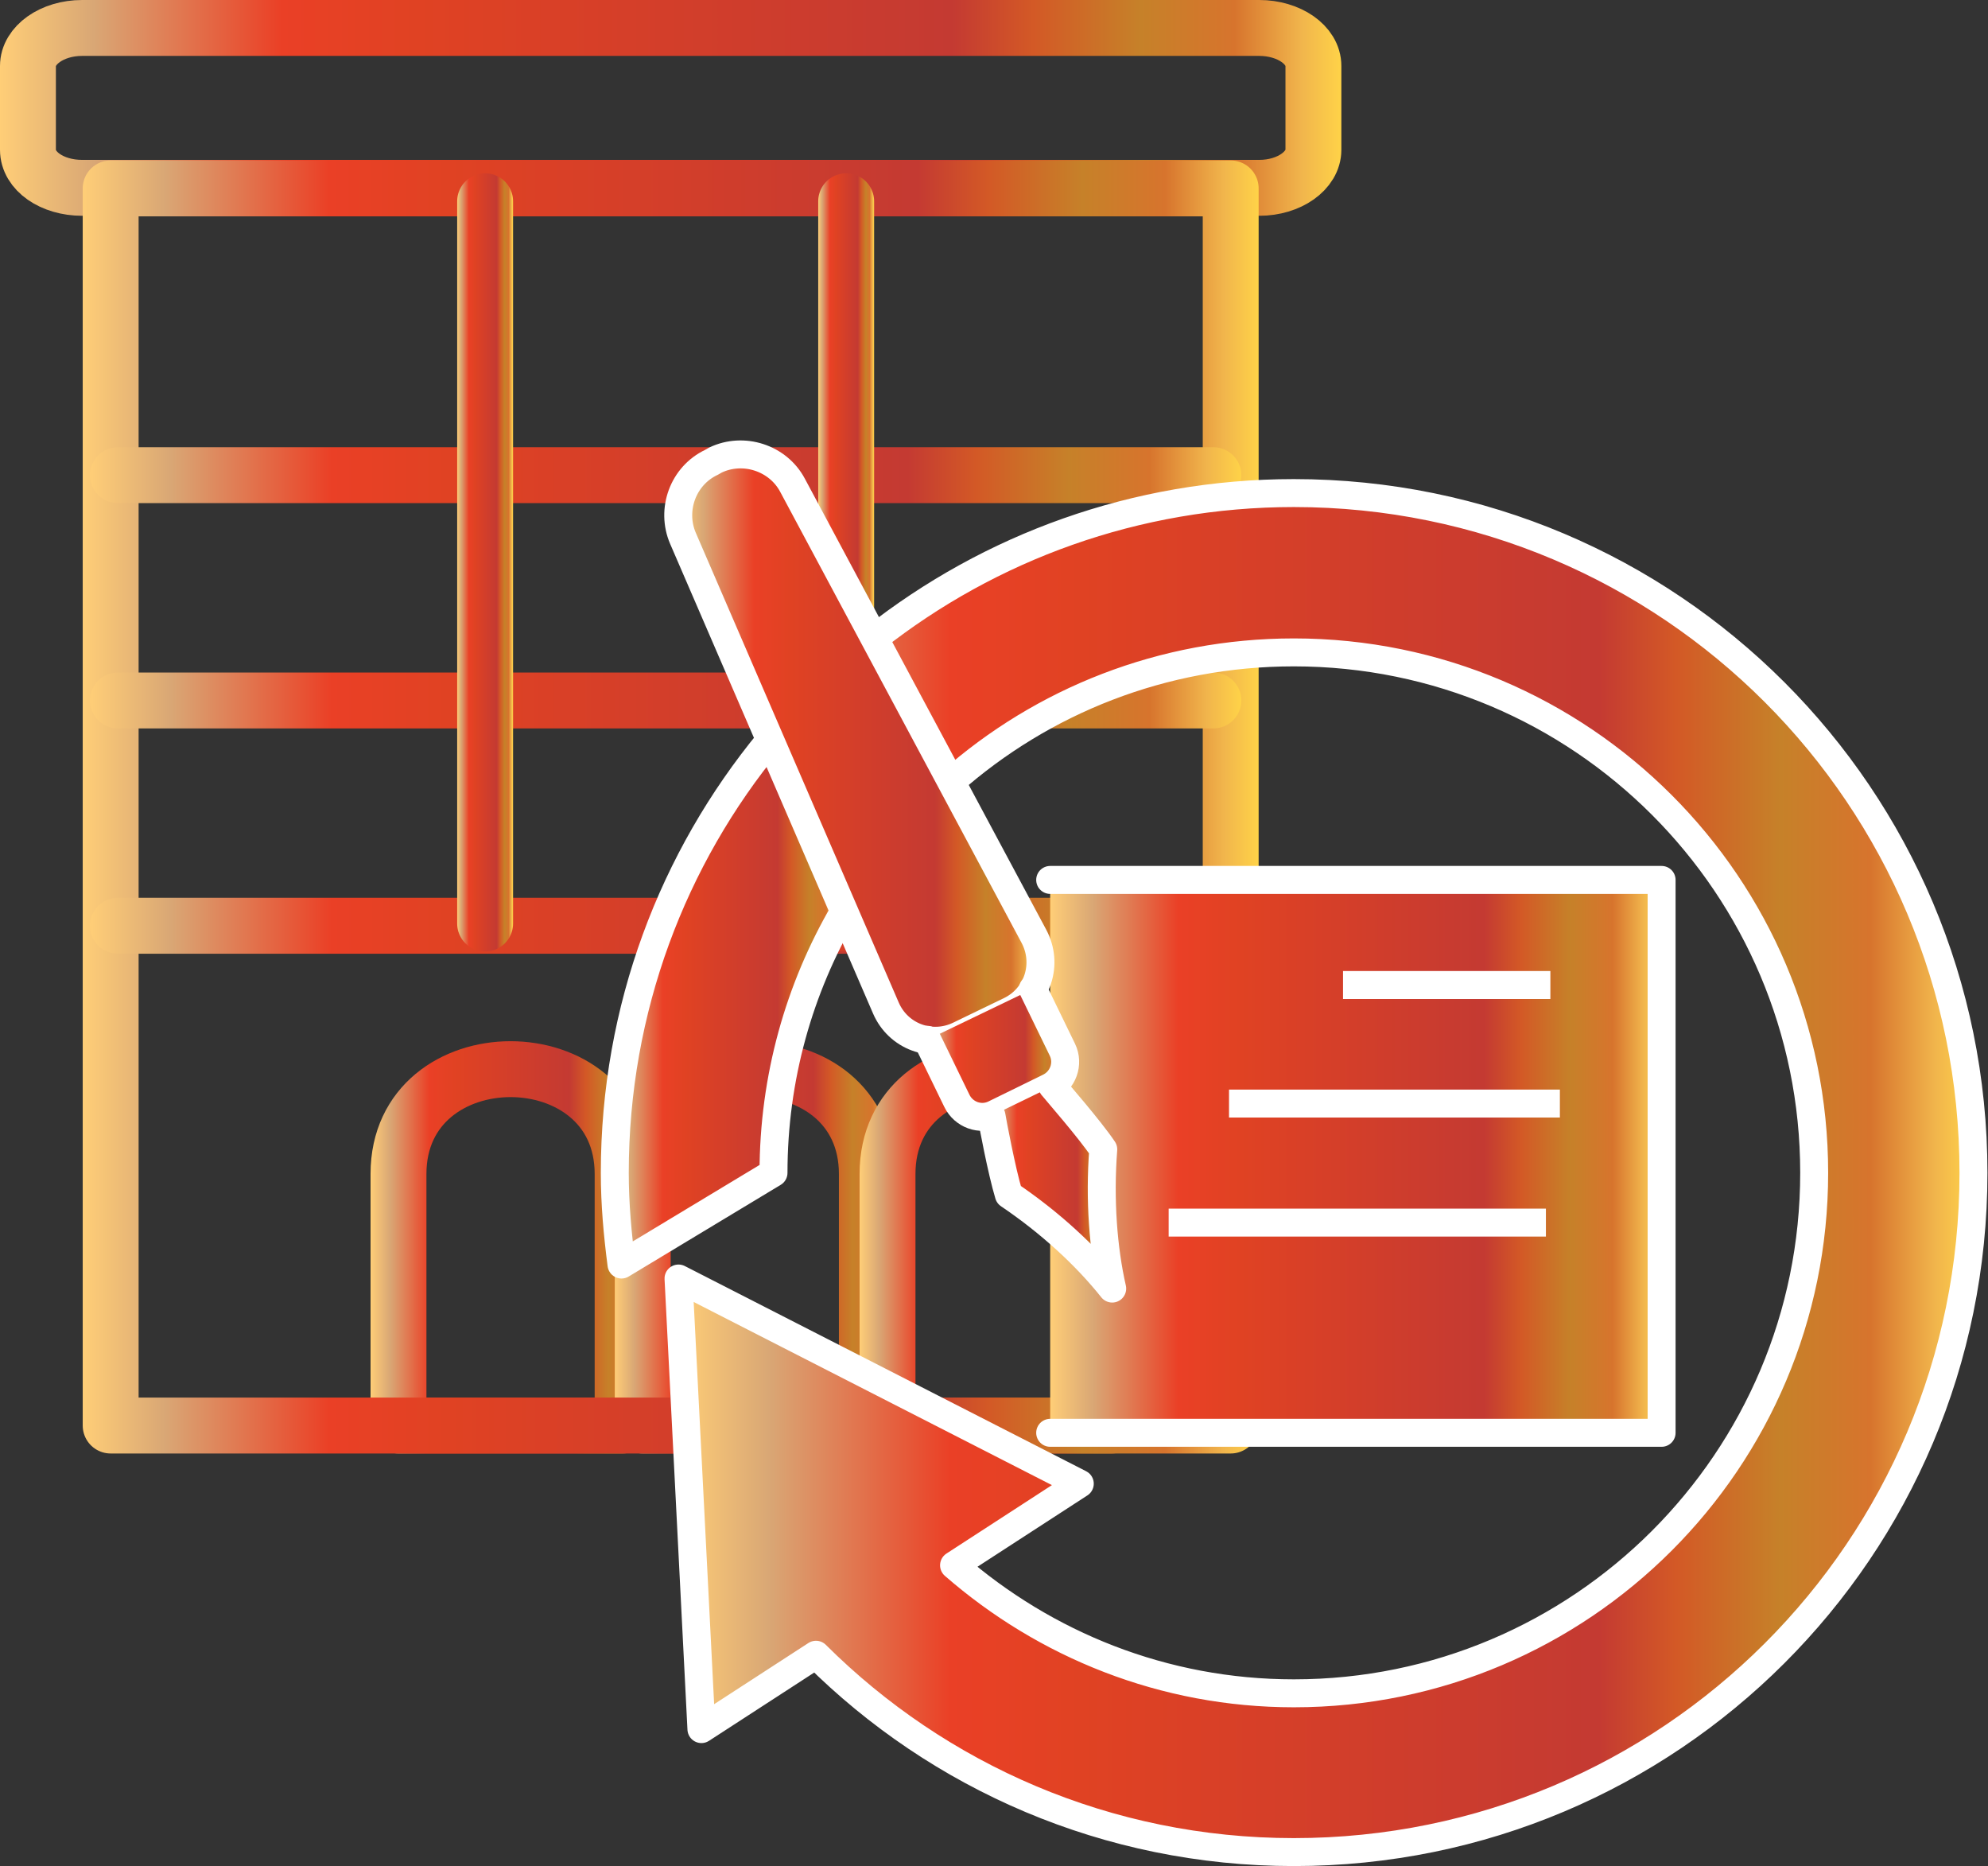
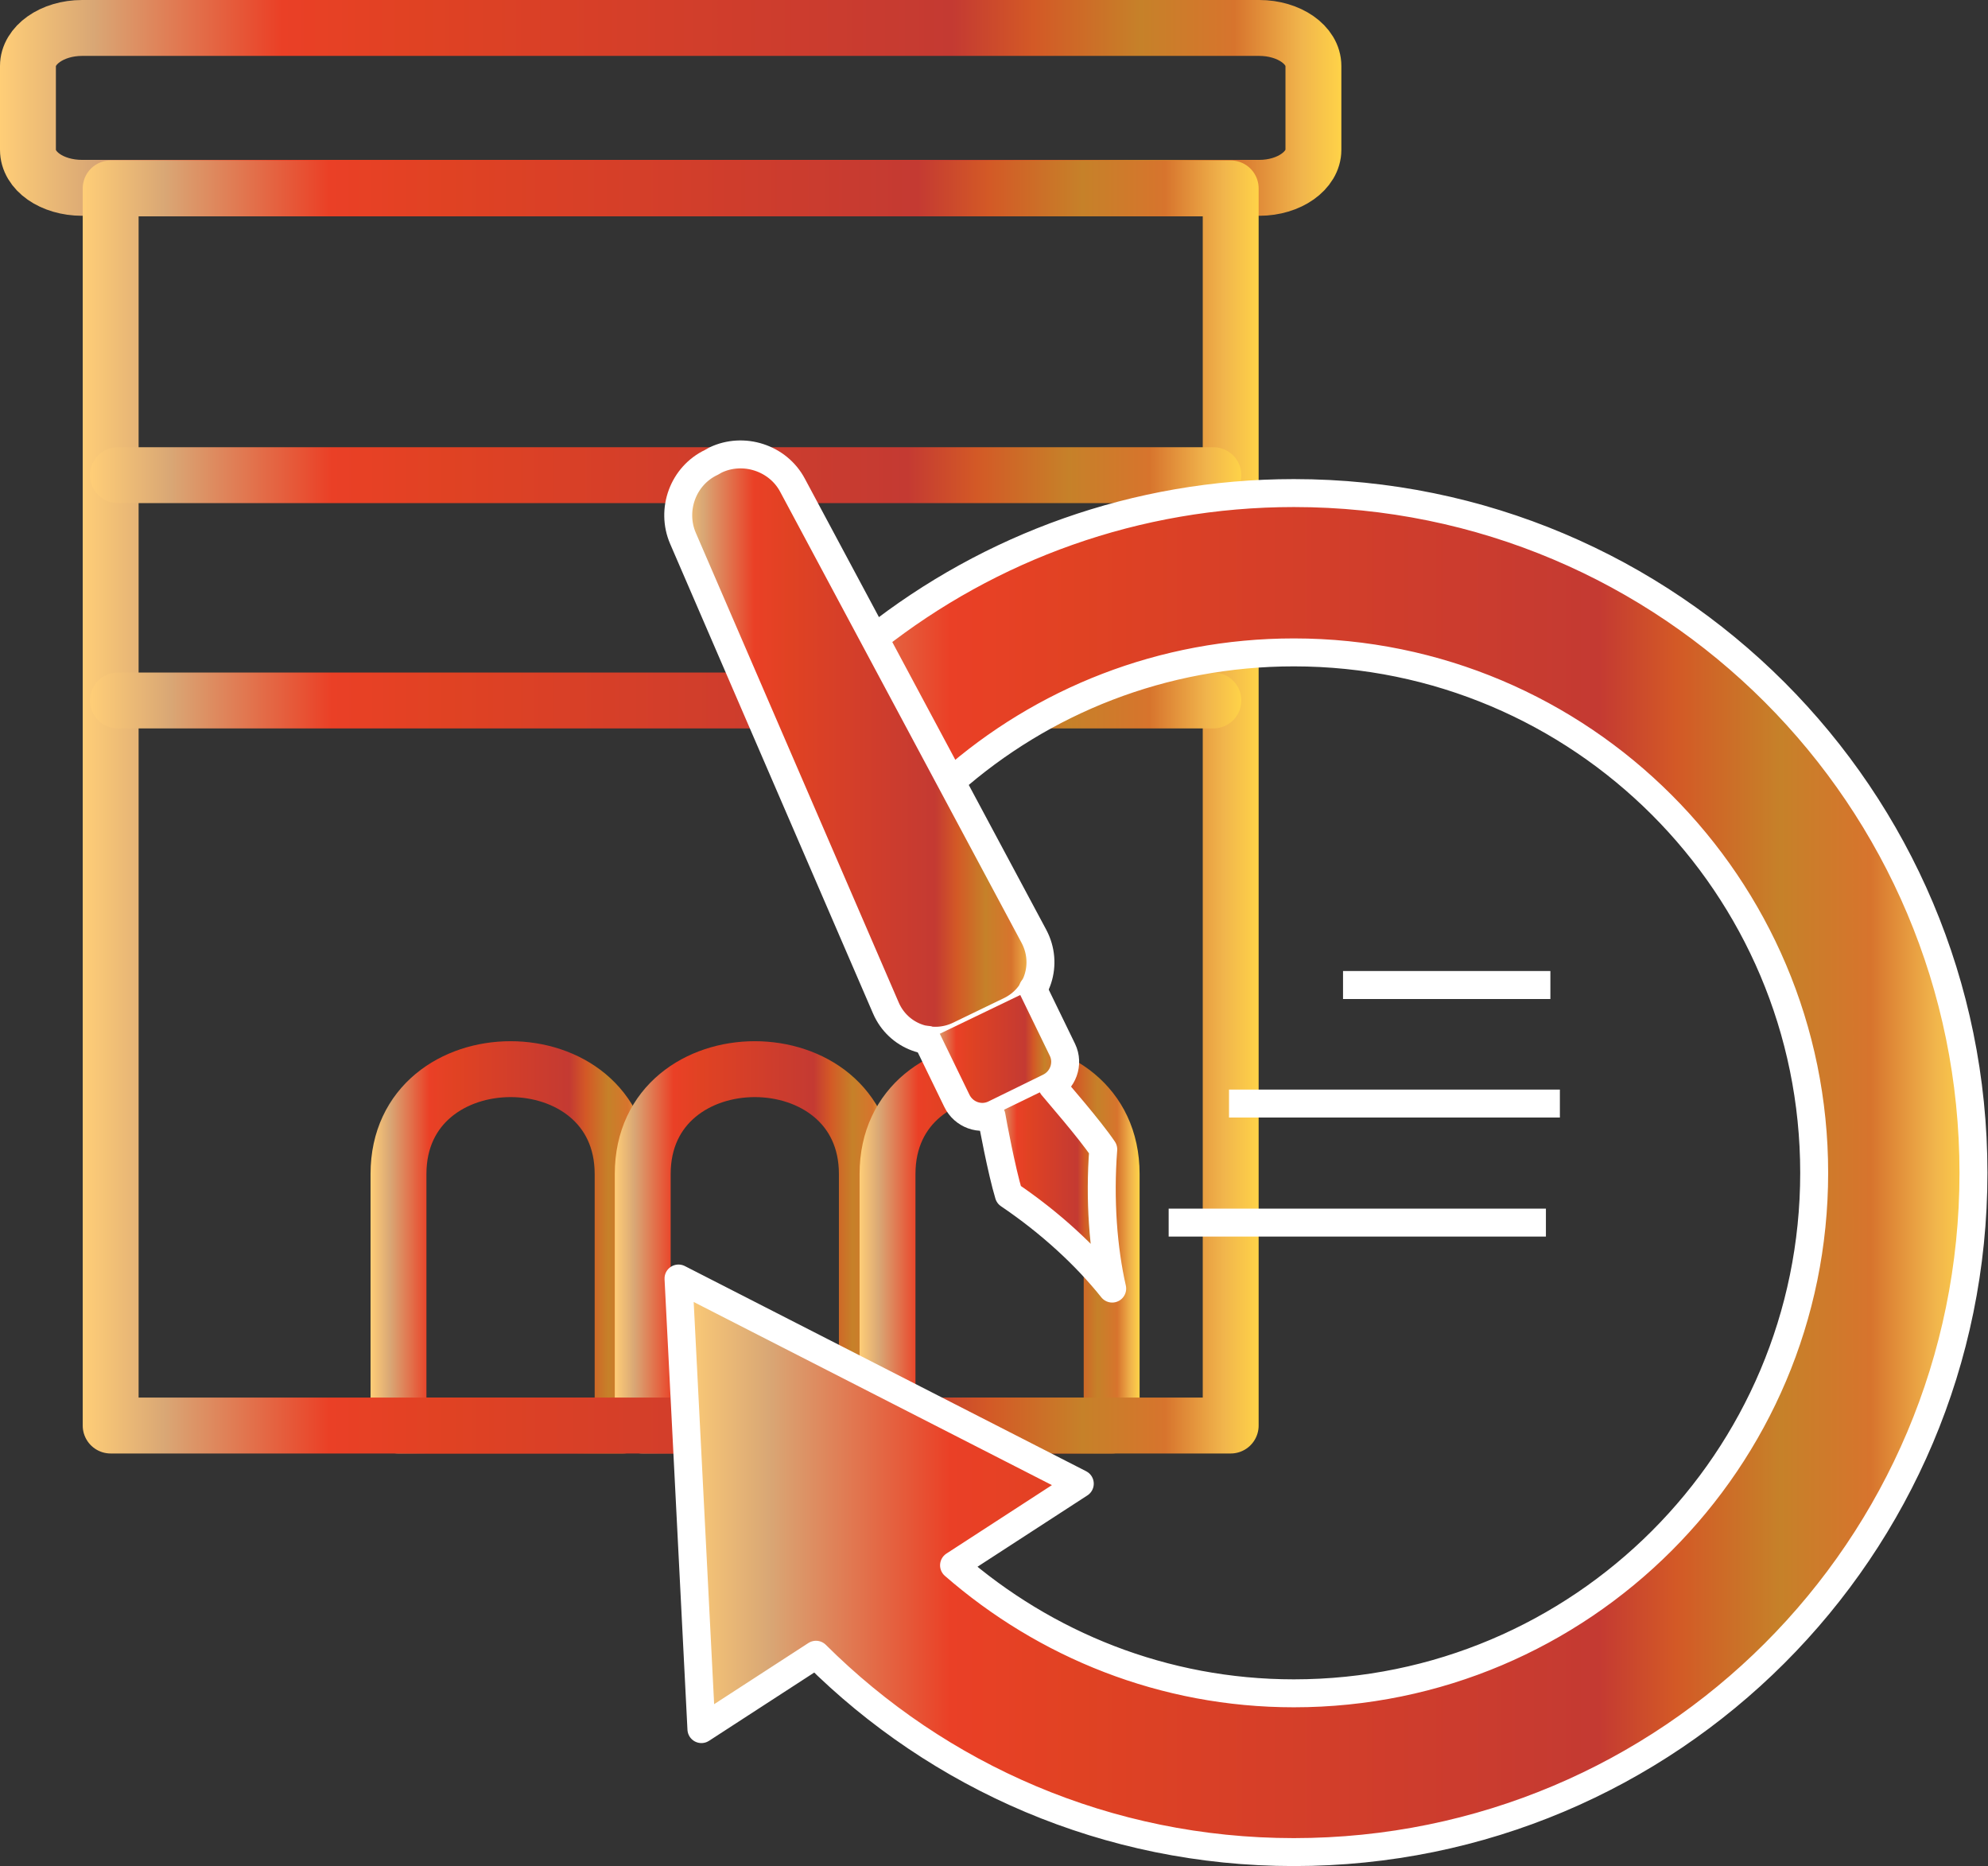
<svg xmlns="http://www.w3.org/2000/svg" xmlns:xlink="http://www.w3.org/1999/xlink" id="Layer_2" viewBox="0 0 35.57 33.38">
  <rect x="0" y="0" width="35.57" height="33.38" fill="#333333" stroke="none" />
  <defs>
    <style>.cls-1{fill:url(#New_Gradient_Swatch_4-11);}.cls-1,.cls-2,.cls-3,.cls-4,.cls-5,.cls-6,.cls-7,.cls-8,.cls-9,.cls-10,.cls-11,.cls-12,.cls-13,.cls-14,.cls-15,.cls-16{stroke-linecap:round;}.cls-1,.cls-2,.cls-3,.cls-4,.cls-5,.cls-6,.cls-7,.cls-8,.cls-9,.cls-10,.cls-11,.cls-12,.cls-13,.cls-14,.cls-15,.cls-16,.cls-17,.cls-18,.cls-19{stroke-linejoin:round;}.cls-1,.cls-2,.cls-3,.cls-4,.cls-5,.cls-6,.cls-17,.cls-18,.cls-19{stroke:#fff;stroke-width:.5px;}.cls-2{fill:url(#New_Gradient_Swatch_4-13);}.cls-3{fill:url(#New_Gradient_Swatch_4-12);}.cls-4{fill:url(#New_Gradient_Swatch_4-15);}.cls-5{fill:url(#New_Gradient_Swatch_4-14);}.cls-6{fill:url(#New_Gradient_Swatch_4-16);}.cls-7{stroke:url(#New_Gradient_Swatch_4);}.cls-7,.cls-8,.cls-9,.cls-10,.cls-11,.cls-12,.cls-13,.cls-14,.cls-15,.cls-16{fill:none;}.cls-8{stroke:url(#New_Gradient_Swatch_4-10);}.cls-9{stroke:url(#New_Gradient_Swatch_4-5);}.cls-10{stroke:url(#New_Gradient_Swatch_4-7);}.cls-11{stroke:url(#New_Gradient_Swatch_4-2);}.cls-12{stroke:url(#New_Gradient_Swatch_4-4);}.cls-13{stroke:url(#New_Gradient_Swatch_4-9);}.cls-14{stroke:url(#New_Gradient_Swatch_4-6);}.cls-15{stroke:url(#New_Gradient_Swatch_4-8);}.cls-16{stroke:url(#New_Gradient_Swatch_4-3);}.cls-17{fill:url(#New_Gradient_Swatch_4-17);}.cls-18{fill:url(#New_Gradient_Swatch_4-19);}.cls-19{fill:url(#New_Gradient_Swatch_4-18);}</style>
    <linearGradient id="New_Gradient_Swatch_4" x1="6.63" y1="22.31" x2="11.64" y2="22.31" gradientUnits="userSpaceOnUse">
      <stop offset="0" stop-color="#ffce77" />
      <stop offset=".07" stop-color="#d9a775" />
      <stop offset=".21" stop-color="#ea4026" />
      <stop offset=".31" stop-color="#e04223" />
      <stop offset=".71" stop-color="#c43a32" />
      <stop offset=".77" stop-color="#d35926" />
      <stop offset=".85" stop-color="#c68129" />
      <stop offset=".92" stop-color="#d7742d" />
      <stop offset=".97" stop-color="#f1b54c" />
      <stop offset="1" stop-color="#ffd348" />
    </linearGradient>
    <linearGradient id="New_Gradient_Swatch_4-2" x1="11" x2="16.01" xlink:href="#New_Gradient_Swatch_4" />
    <linearGradient id="New_Gradient_Swatch_4-3" x1="15.38" x2="20.39" xlink:href="#New_Gradient_Swatch_4" />
    <linearGradient id="New_Gradient_Swatch_4-4" x1="0" y1="1.94" x2="24" y2="1.94" xlink:href="#New_Gradient_Swatch_4" />
    <linearGradient id="New_Gradient_Swatch_4-5" x1="1.48" y1="14.44" x2="22.52" y2="14.44" xlink:href="#New_Gradient_Swatch_4" />
    <linearGradient id="New_Gradient_Swatch_4-6" x1="1.61" y1="16.56" x2="22.21" y2="16.56" xlink:href="#New_Gradient_Swatch_4" />
    <linearGradient id="New_Gradient_Swatch_4-7" x1="1.61" y1="12.53" x2="22.21" y2="12.53" xlink:href="#New_Gradient_Swatch_4" />
    <linearGradient id="New_Gradient_Swatch_4-8" x1="1.61" y1="8.5" x2="22.21" y2="8.5" xlink:href="#New_Gradient_Swatch_4" />
    <linearGradient id="New_Gradient_Swatch_4-9" x1="14.64" y1="10.06" x2="15.64" y2="10.06" xlink:href="#New_Gradient_Swatch_4" />
    <linearGradient id="New_Gradient_Swatch_4-10" x1="8.18" y1="10.06" x2="9.18" y2="10.06" xlink:href="#New_Gradient_Swatch_4" />
    <linearGradient id="New_Gradient_Swatch_4-11" x1="11" y1="17.94" x2="15.1" y2="17.94" xlink:href="#New_Gradient_Swatch_4" />
    <linearGradient id="New_Gradient_Swatch_4-12" x1="12.14" y1="20.98" x2="35.32" y2="20.98" xlink:href="#New_Gradient_Swatch_4" />
    <linearGradient id="New_Gradient_Swatch_4-13" x1="18.79" y1="20.68" x2="29.73" y2="20.68" xlink:href="#New_Gradient_Swatch_4" />
    <linearGradient id="New_Gradient_Swatch_4-14" x1="12.13" y1="13.37" x2="18.61" y2="13.37" xlink:href="#New_Gradient_Swatch_4" />
    <linearGradient id="New_Gradient_Swatch_4-15" x1="16.59" y1="18.84" x2="19.06" y2="18.84" xlink:href="#New_Gradient_Swatch_4" />
    <linearGradient id="New_Gradient_Swatch_4-16" x1="17.74" y1="21.24" x2="19.9" y2="21.24" xlink:href="#New_Gradient_Swatch_4" />
    <linearGradient id="New_Gradient_Swatch_4-17" x1="24.03" y1="17.62" x2="27.74" y2="17.62" xlink:href="#New_Gradient_Swatch_4" />
    <linearGradient id="New_Gradient_Swatch_4-18" x1="21.99" y1="19.74" x2="27.91" y2="19.74" xlink:href="#New_Gradient_Swatch_4" />
    <linearGradient id="New_Gradient_Swatch_4-19" x1="20.91" y1="21.87" x2="27.66" y2="21.87" xlink:href="#New_Gradient_Swatch_4" />
  </defs>
  <g id="Layer_1-2">
    <g>
      <g>
        <path class="cls-7" d="m11.14,25.5h-4.01v-4.5c0-2.5,4.01-2.5,4.01,0v4.5Z" />
        <path class="cls-11" d="m15.51,25.5h-4.01v-4.5c0-2.5,4.01-2.5,4.01,0v4.5Z" />
        <path class="cls-16" d="m19.89,25.5h-4.01v-4.5c0-2.5,4.01-2.5,4.01,0v4.5Z" />
        <path class="cls-12" d="m23.5,1.18c0-.38-.44-.68-.97-.68H1.47c-.54,0-.97.31-.97.68v1.5c0,.38.43.68.97.68h21.06c.54,0,.97-.31.97-.68v-1.5Z" />
        <rect class="cls-9" x="1.98" y="3.37" width="20.04" height="22.13" />
-         <line class="cls-14" x1="2.11" y1="16.56" x2="21.71" y2="16.56" />
        <line class="cls-10" x1="2.11" y1="12.53" x2="21.71" y2="12.53" />
        <line class="cls-15" x1="2.11" y1="8.5" x2="21.71" y2="8.5" />
-         <line class="cls-13" x1="15.14" y1="16.52" x2="15.14" y2="3.6" />
-         <line class="cls-8" x1="8.68" y1="16.52" x2="8.68" y2="3.6" />
      </g>
      <g>
-         <path class="cls-1" d="m13.77,13.25c-1.73,2.1-2.77,4.79-2.77,7.73,0,.56.05,1.1.12,1.64l2.72-1.64c0-1.7.46-3.3,1.26-4.67" />
        <path class="cls-3" d="m15.64,11.42c2.07-1.63,4.68-2.6,7.51-2.6,6.72,0,12.16,5.44,12.16,12.16s-5.44,12.15-12.16,12.15c-3.34,0-6.36-1.35-8.55-3.53l-2.05,1.33-.41-8.06,7.18,3.67-2.25,1.46c1.63,1.42,3.75,2.29,6.08,2.29,5.14,0,9.31-4.17,9.31-9.31s-4.17-9.31-9.31-9.31c-2.35,0-4.5.87-6.14,2.32" />
-         <polyline class="cls-2" points="18.79 15.74 29.73 15.74 29.73 25.63 18.79 25.63" />
        <g>
          <path class="cls-5" d="m18.5,16.75c.26.49.07,1.09-.43,1.33l-.91.44c-.5.24-1.09.02-1.31-.49l-3.63-8.4c-.22-.51,0-1.12.51-1.36l.07-.04c.5-.24,1.12-.04,1.38.45l4.32,8.07Z" />
          <path class="cls-4" d="m18.48,17.69l.53,1.09c.12.25.01.55-.24.67l-.98.48c-.25.12-.55.01-.67-.24l-.53-1.09" />
          <path class="cls-6" d="m18.83,19.43c.08.1.66.76.91,1.13-.07.9,0,1.79.16,2.49-.47-.59-1.11-1.18-1.85-1.68-.13-.43-.29-1.29-.31-1.41" />
        </g>
        <line class="cls-17" x1="24.03" y1="17.62" x2="27.74" y2="17.62" />
        <line class="cls-19" x1="21.99" y1="19.74" x2="27.91" y2="19.74" />
        <line class="cls-18" x1="20.91" y1="21.87" x2="27.66" y2="21.87" />
      </g>
    </g>
  </g>
</svg>